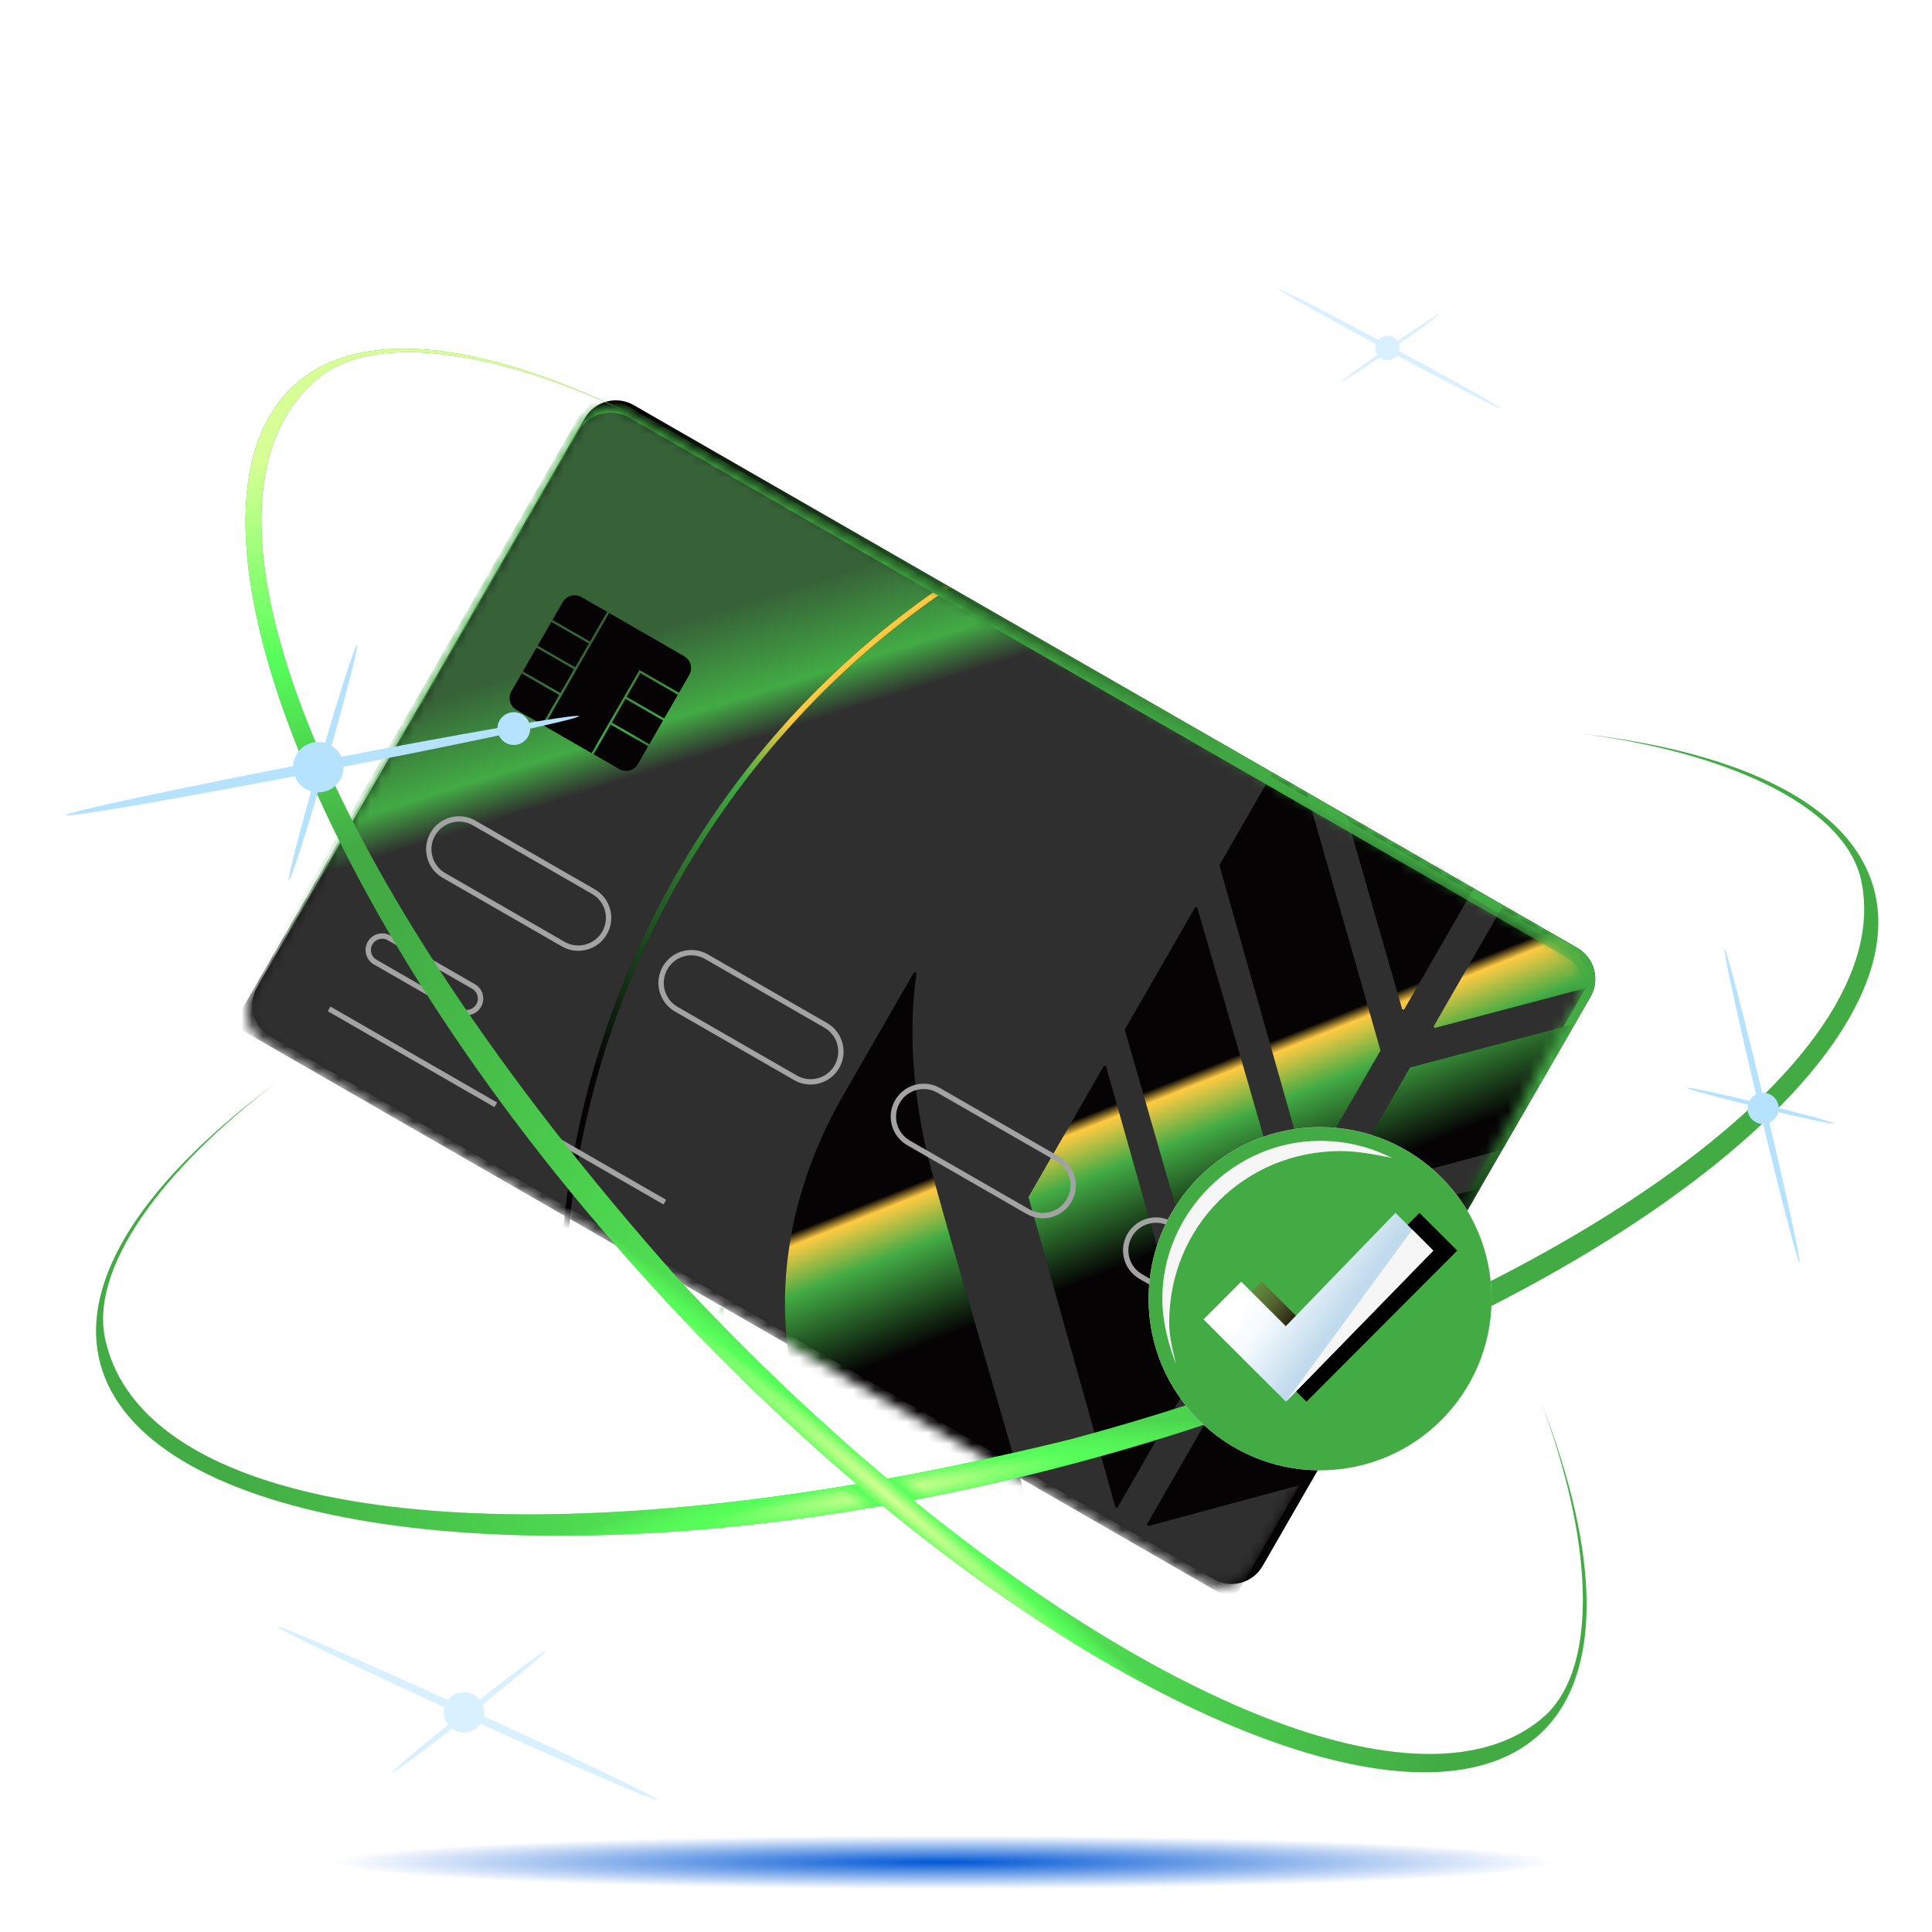
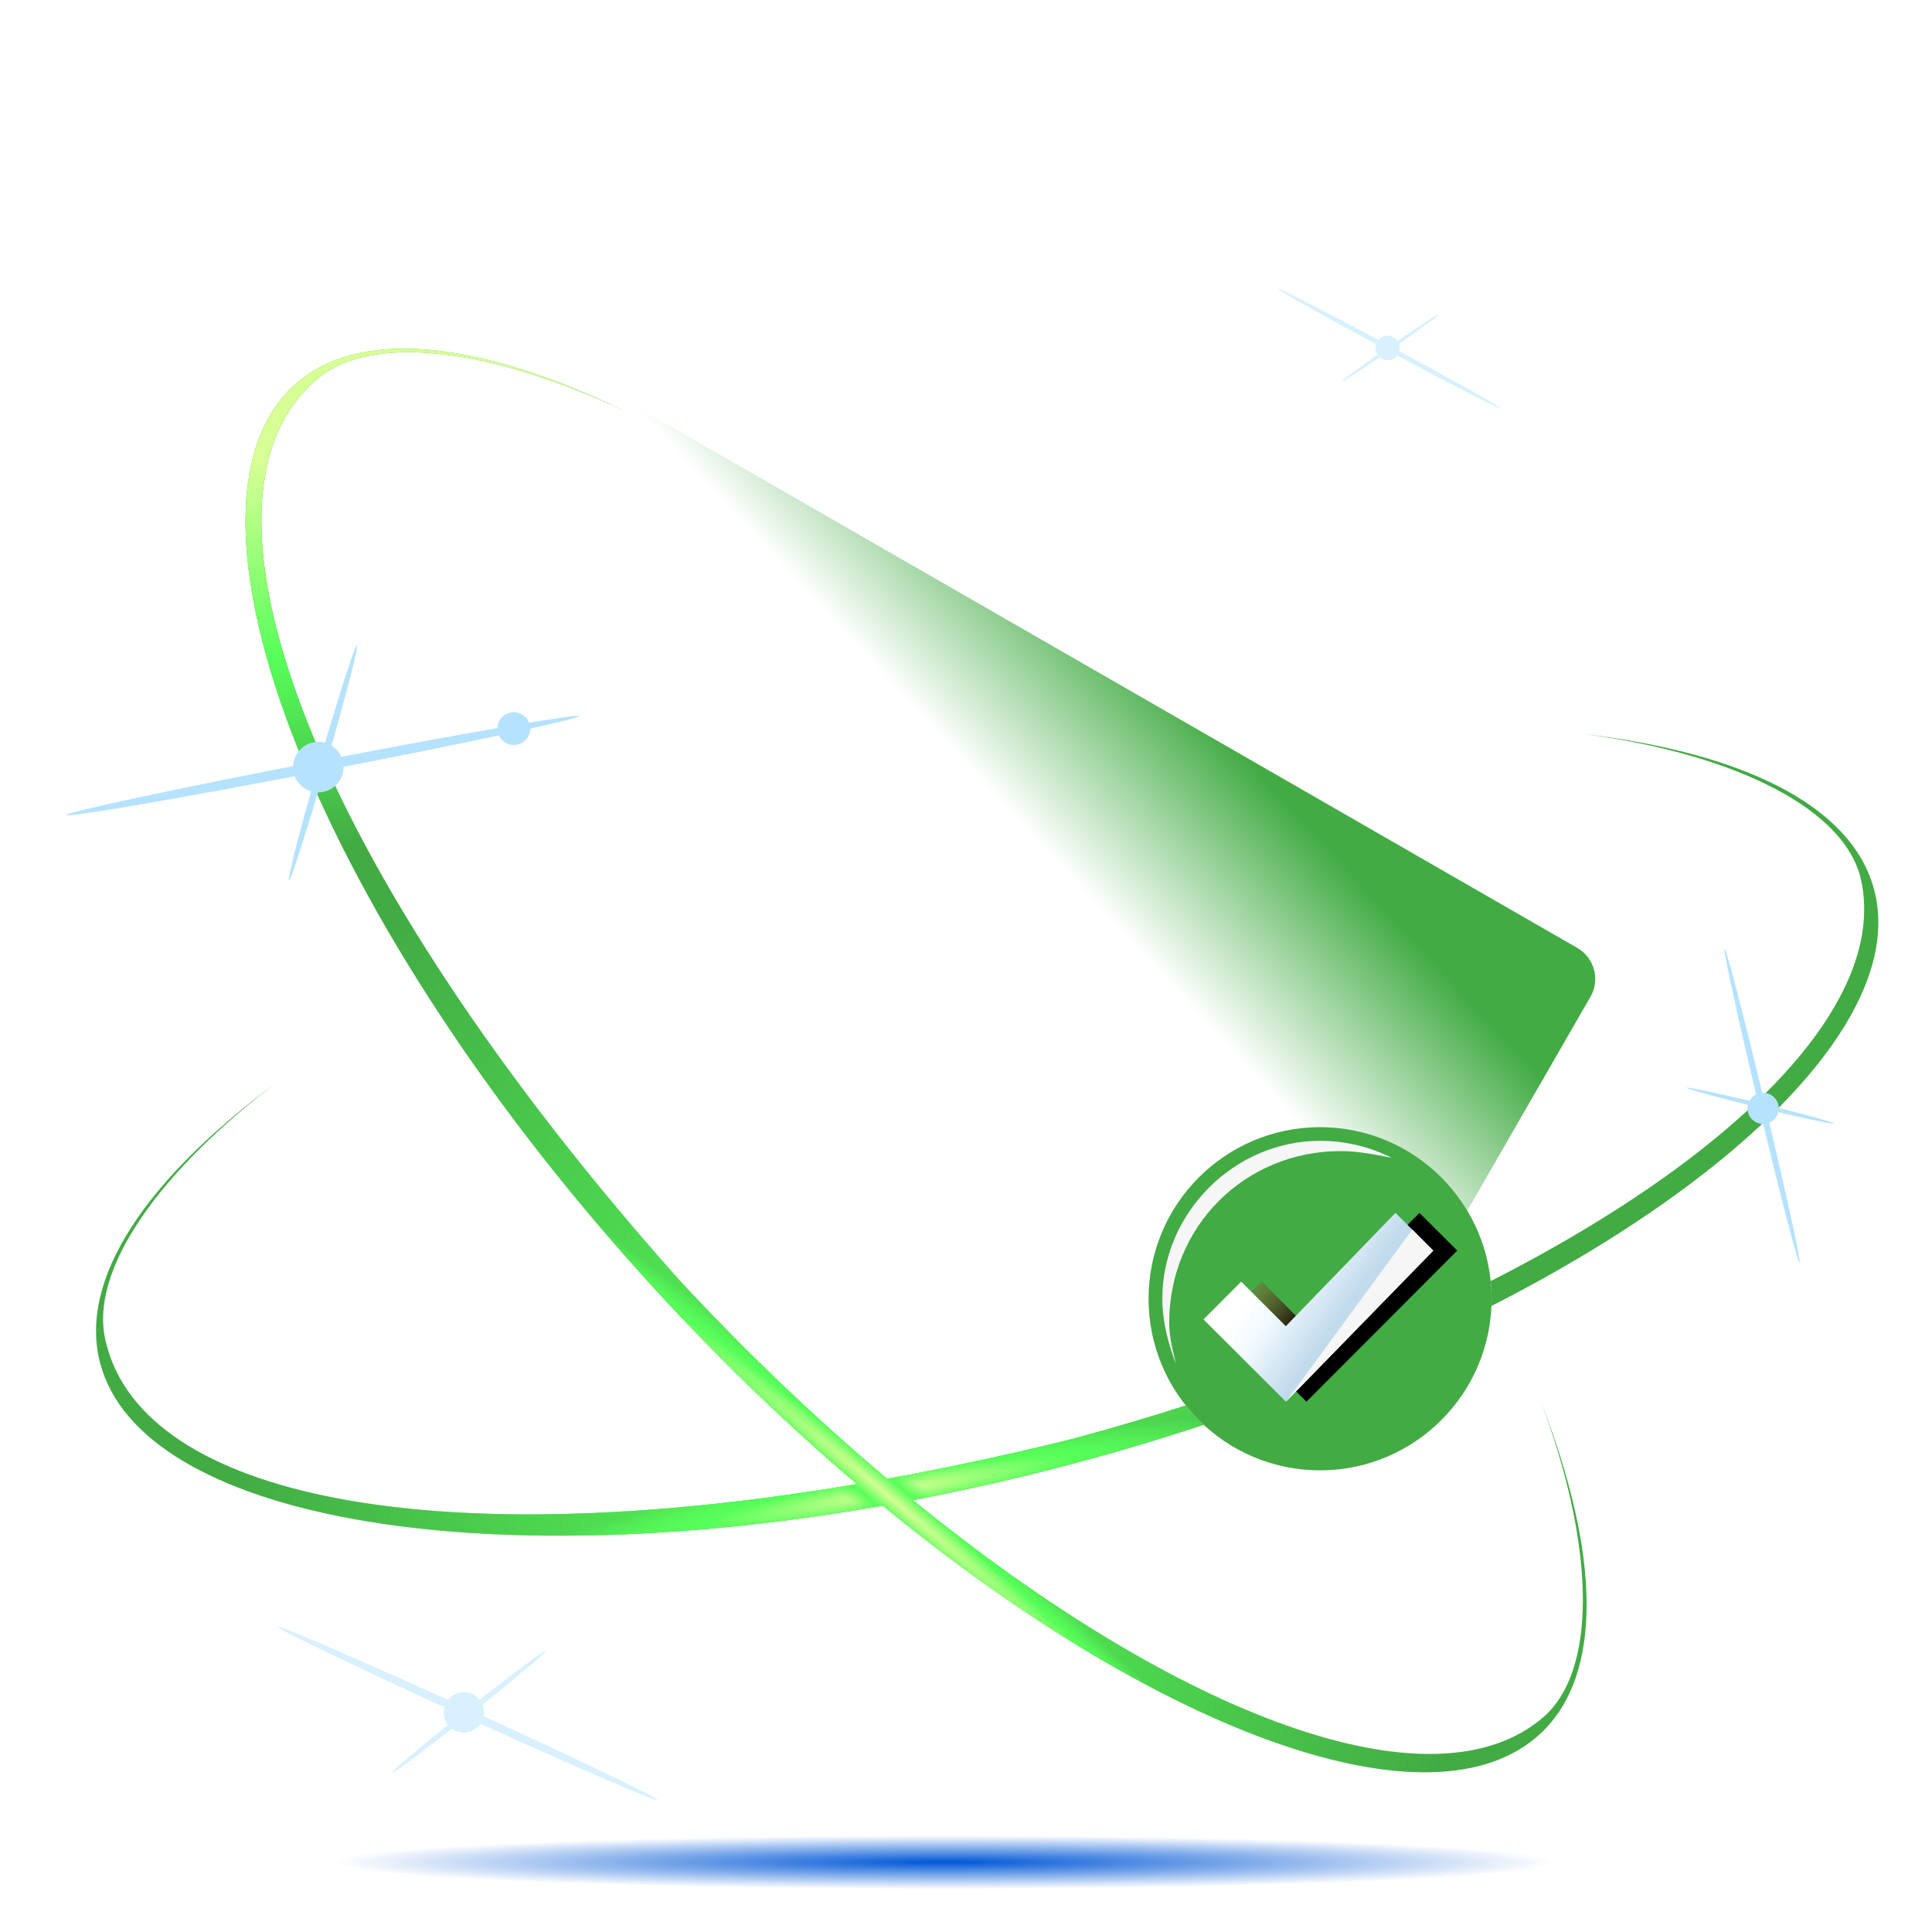
<svg xmlns="http://www.w3.org/2000/svg" width="180" height="180" viewBox="0 0 180 180" fill="none">
  <g clip-path="url(#clip0_4381_59556)">
-     <path d="M54.491 38.959C55.407 37.367 57.449 36.824 59.05 37.745L146.944 88.311C148.545 89.232 149.1 91.269 148.183 92.861L117.629 145.912C116.712 147.504 114.671 148.048 113.07 147.127L25.175 96.561C23.574 95.64 23.019 93.602 23.936 92.011L54.491 38.959Z" fill="#050304" />
    <path d="M54.491 38.959C55.407 37.367 57.449 36.824 59.05 37.745L146.944 88.311C148.545 89.232 149.1 91.269 148.183 92.861L117.629 145.912C116.712 147.504 114.671 148.048 113.07 147.127L25.175 96.561C23.574 95.64 23.019 93.602 23.936 92.011L54.491 38.959Z" fill="url(#paint0_linear_4381_59556)" />
    <mask id="mask0_4381_59556" style="mask-type:alpha" maskUnits="userSpaceOnUse" x="22" y="37" width="126" height="111">
-       <path d="M53.873 39.607C54.811 37.977 56.891 37.416 58.518 38.352L145.801 88.594C147.428 89.531 147.986 91.612 147.048 93.241L116.577 146.178C115.639 147.808 113.559 148.37 111.932 147.433L24.649 97.191C23.021 96.254 22.463 94.174 23.401 92.544L53.873 39.607Z" fill="white" />
-     </mask>
+       </mask>
    <g mask="url(#mask0_4381_59556)">
      <path d="M55.57 36.656L148.746 90.29L114.877 149.129L21.701 95.495L55.57 36.656Z" fill="#2F2F2F" />
      <path d="M55.57 36.656L148.746 90.29L114.877 149.129L21.701 95.495L55.57 36.656Z" fill="url(#paint1_linear_4381_59556)" />
      <path d="M93.335 193.042C132.439 215.551 182.386 202.098 204.894 162.995C227.403 123.891 213.95 73.945 174.847 51.436C135.744 28.927 85.797 42.38 63.288 81.483C40.779 120.586 54.232 170.533 93.335 193.042Z" stroke="#050304" stroke-width="0.527" />
      <path d="M93.335 193.042C132.439 215.551 182.386 202.098 204.894 162.995C227.403 123.891 213.95 73.945 174.847 51.436C135.744 28.927 85.797 42.38 63.288 81.483C40.779 120.586 54.232 170.533 93.335 193.042Z" stroke="url(#paint2_linear_4381_59556)" stroke-width="0.527" />
      <path fill-rule="evenodd" clip-rule="evenodd" d="M145.3 62.384L145.273 62.43L145.147 62.649L145.081 62.764C145.025 62.861 144.879 62.844 144.848 62.736L144.811 62.609L144.741 62.367L144.726 62.315L143.839 59.246C143.83 59.213 143.834 59.177 143.851 59.147L160.304 30.564C160.339 30.504 160.318 30.426 160.257 30.391L157.646 28.887C157.584 28.852 157.507 28.873 157.471 28.934L142.928 54.199L142.901 54.246L142.775 54.465L142.709 54.579C142.653 54.677 142.507 54.659 142.476 54.551L142.44 54.424L142.371 54.181L142.356 54.129L141.483 51.081C141.473 51.048 141.478 51.013 141.495 50.983L155.003 27.514C155.039 27.453 155.018 27.375 154.957 27.34L152.35 25.838C152.289 25.803 152.211 25.825 152.175 25.886L140.573 46.042L140.547 46.088L140.421 46.306L140.355 46.421C140.298 46.519 140.153 46.501 140.122 46.393L140.084 46.266L140.014 46.024L139.999 45.973L139.109 42.911C139.099 42.878 139.103 42.842 139.121 42.812L149.688 24.454C149.724 24.392 149.703 24.314 149.64 24.28L147.042 22.783C146.98 22.749 146.903 22.769 146.867 22.831L131.18 50.085C131.162 50.115 131.158 50.151 131.167 50.184L139.243 78.364L139.258 78.416L139.327 78.659L139.364 78.786C139.394 78.894 139.54 78.912 139.597 78.814L139.663 78.7L139.789 78.481L139.816 78.433L165.612 33.62C165.646 33.559 165.625 33.481 165.564 33.446L162.965 31.95C162.904 31.915 162.827 31.935 162.791 31.997L145.3 62.384ZM164.949 33.706L139.612 77.723L131.725 50.201L147.127 23.446L149.025 24.54L138.66 42.547C138.571 42.703 138.548 42.888 138.598 43.061L139.611 46.543C139.774 47.1 140.525 47.19 140.815 46.686L152.434 26.501L154.342 27.599L141.035 50.718C140.945 50.873 140.923 51.057 140.972 51.229L141.966 54.698C142.126 55.258 142.879 55.349 143.17 54.844L157.729 29.55L159.642 30.65L143.391 58.882C143.301 59.038 143.279 59.222 143.329 59.395L144.337 62.884C144.499 63.443 145.251 63.533 145.541 63.029L163.049 32.612L164.949 33.706ZM140.232 84.118L168.164 76.83L168.219 76.816L168.465 76.752L168.591 76.719C168.7 76.69 168.79 76.808 168.733 76.906L168.669 77.019L168.541 77.24L168.513 77.289L162.228 88.207C162.211 88.236 162.183 88.258 162.15 88.266L134.164 95.649L134.108 95.664L133.861 95.729L133.737 95.762C133.627 95.791 133.537 95.673 133.594 95.575L133.658 95.463L133.786 95.241L133.814 95.191L140.154 84.178C140.171 84.148 140.199 84.127 140.232 84.118ZM114.005 129.681L142.054 122.19L142.11 122.175L142.358 122.109L142.482 122.076C142.591 122.047 142.681 122.164 142.625 122.263L142.561 122.374L142.433 122.597L142.404 122.647L135.639 134.399C135.622 134.428 135.594 134.45 135.562 134.459L107.453 142.053L107.396 142.068L107.147 142.136L107.024 142.169C106.914 142.199 106.824 142.081 106.881 141.982L106.944 141.871L107.073 141.648L107.102 141.597L113.927 129.74C113.944 129.711 113.972 129.689 114.005 129.681ZM159.419 92.022L131.413 99.439C131.38 99.447 131.352 99.469 131.335 99.498L124.951 110.589L124.922 110.639L124.794 110.862L124.73 110.973C124.674 111.071 124.764 111.189 124.874 111.16L124.997 111.127L125.245 111.06L125.301 111.045L153.362 103.535C153.394 103.527 153.422 103.505 153.439 103.476L159.769 92.48L159.798 92.43L159.925 92.208L159.99 92.096C160.046 91.998 159.956 91.88 159.847 91.909L159.722 91.942L159.475 92.007L159.419 92.022ZM150.557 107.418L122.625 114.708C122.591 114.716 122.563 114.738 122.546 114.767L116.207 125.779L116.179 125.829L116.051 126.051L115.987 126.163C115.93 126.261 116.02 126.379 116.129 126.35L116.254 126.317L116.501 126.252L116.557 126.237L144.543 118.855C144.576 118.846 144.604 118.825 144.621 118.795L150.906 107.877L150.934 107.828L151.061 107.607L151.126 107.494C151.183 107.396 151.093 107.278 150.984 107.307L150.858 107.34L150.611 107.404L150.557 107.418ZM104.36 140.028L104.332 140.077L104.206 140.297L104.141 140.41C104.084 140.508 103.938 140.49 103.907 140.381L103.872 140.256L103.803 140.011L103.788 139.957L95.827 111.578C95.818 111.545 95.822 111.509 95.839 111.479L102.604 99.728L102.631 99.68L102.758 99.461L102.823 99.347C102.88 99.249 103.026 99.267 103.056 99.375L103.092 99.502L103.161 99.745L103.176 99.798L111.2 128.069C111.209 128.102 111.205 128.138 111.187 128.168L104.36 140.028ZM153.617 67.158L171.103 36.781C171.138 36.72 171.118 36.641 171.056 36.607L168.524 35.148C168.463 35.113 168.385 35.135 168.349 35.196L142.557 80.002L142.529 80.052L142.401 80.274L142.337 80.386C142.28 80.484 142.37 80.602 142.48 80.573L142.604 80.54L142.852 80.475L142.907 80.46L170.903 73.059C170.937 73.05 170.966 73.028 170.982 72.999L186.672 45.743C186.706 45.682 186.685 45.604 186.624 45.569L184.095 44.112C184.035 44.077 183.956 44.098 183.92 44.16L173.351 62.521C173.335 62.55 173.306 62.572 173.273 62.58L170.242 63.37L170.186 63.384L169.94 63.449L169.814 63.481C169.705 63.51 169.616 63.392 169.672 63.294L169.737 63.181L169.863 62.961L169.892 62.911L181.491 42.761C181.527 42.699 181.506 42.621 181.445 42.586L178.896 41.119C178.833 41.084 178.757 41.105 178.721 41.166L165.206 64.644C165.189 64.674 165.161 64.696 165.128 64.704L162.099 65.489L162.045 65.503L161.799 65.566L161.672 65.599C161.563 65.628 161.474 65.51 161.53 65.412L161.595 65.299L161.722 65.078L161.75 65.03L176.292 39.768C176.326 39.707 176.307 39.628 176.244 39.594L173.715 38.137C173.654 38.102 173.576 38.123 173.54 38.184L157.092 66.76C157.075 66.79 157.046 66.811 157.013 66.82L153.966 67.616L153.912 67.631L153.665 67.695L153.539 67.728C153.43 67.757 153.34 67.639 153.397 67.541L153.462 67.428L153.589 67.207L153.617 67.158ZM143.28 79.811L170.606 72.588L186.009 45.828L184.18 44.774L173.811 62.786C173.724 62.939 173.578 63.05 173.406 63.095L169.947 63.996C169.383 64.143 168.919 63.536 169.211 63.029L180.83 42.846L178.979 41.782L165.667 64.909C165.578 65.063 165.431 65.175 165.26 65.219L161.805 66.114C161.24 66.26 160.778 65.654 161.07 65.147L175.629 39.853L173.8 38.8L157.552 67.025C157.464 67.178 157.318 67.29 157.147 67.334L153.673 68.243C153.107 68.39 152.645 67.783 152.937 67.276L170.44 36.867L168.608 35.811L143.28 79.811ZM131.072 93.622L131.046 93.669L130.92 93.888L130.854 94.003C130.797 94.1 130.652 94.083 130.62 93.975L130.584 93.848L130.514 93.605L130.499 93.553L122.413 65.392C122.404 65.359 122.408 65.323 122.425 65.293L128.713 54.369L128.74 54.323L128.865 54.105L128.932 53.99C128.988 53.892 129.133 53.91 129.165 54.018L129.202 54.145L129.272 54.387L129.287 54.438L137.43 82.499C137.44 82.533 137.435 82.569 137.418 82.599L131.072 93.622ZM122.182 109.068L122.209 109.02L128.597 97.923C128.614 97.893 128.619 97.858 128.609 97.824L120.542 69.63L120.527 69.578L120.458 69.335L120.421 69.208C120.39 69.1 120.244 69.082 120.188 69.18L120.122 69.294L119.996 69.513L119.969 69.56L113.633 80.567C113.616 80.597 113.612 80.633 113.621 80.666L121.637 108.95L121.652 109.002L121.721 109.246L121.757 109.373C121.788 109.481 121.934 109.499 121.99 109.401L122.055 109.287L122.182 109.068ZM113.465 124.211L113.438 124.257L113.312 124.476L113.246 124.591C113.19 124.689 113.044 124.671 113.013 124.563L112.977 124.436L112.907 124.193L112.892 124.141L104.807 95.979C104.797 95.946 104.802 95.91 104.819 95.88L111.106 84.958L111.133 84.912L111.258 84.693L111.325 84.578C111.381 84.48 111.526 84.498 111.558 84.606L111.595 84.733L111.665 84.975L111.679 85.026L119.821 113.091C119.83 113.125 119.826 113.161 119.809 113.191L113.465 124.211ZM85.01 171.696L84.843 171.987L84.68 172.27L84.652 172.318C84.582 172.44 84.394 172.376 84.412 172.237L84.418 172.184C84.432 172.073 84.445 171.963 84.458 171.854C84.471 171.745 84.483 171.636 84.494 171.528C84.807 168.528 84.575 165.866 82.48 158.571C82.394 158.249 76.884 138.786 74.752 131.26L74.745 131.232L74.722 131.152C74.356 129.861 74.095 128.937 73.983 128.543C72.729 123.959 71.912 113.593 78.577 102.014L84.782 91.234L84.932 90.974L85.083 90.712L85.111 90.662C85.185 90.534 85.413 90.615 85.389 90.76L85.386 90.777C85.384 90.79 85.382 90.803 85.38 90.817C85.366 90.909 85.35 91.009 85.335 91.115C85.322 91.207 85.308 91.306 85.295 91.409C84.921 94.224 84.51 100.789 86.902 109.51C87.942 113.285 89.18 117.549 90.726 122.874L90.727 122.877C91.713 126.272 92.823 130.097 94.087 134.5C94.203 134.905 94.334 135.333 94.472 135.783C95.985 140.737 98.358 148.507 92.05 159.466L85.01 171.696ZM76.423 164.46C76.542 164.87 76.673 165.3 76.811 165.75C77.5 168.001 78.346 170.764 78.489 174.146C78.659 178.184 77.823 183.117 74.426 189.019L67.571 200.927C67.673 199.822 67.715 198.641 67.622 197.24C67.473 194.991 66.976 192.197 65.841 188.245C65.659 187.574 58.08 161.033 57.288 158.295C56.35 153.776 55.322 143.479 61.891 132.067L66.806 123.528C66.786 126.332 67.127 131.696 69.244 139.44C70.274 143.168 71.493 147.38 73.009 152.616C74.008 156.066 75.135 159.962 76.423 164.46ZM67.237 202.572L67.421 202.252L74.886 189.283C81.211 178.296 78.831 170.527 77.315 165.579C77.179 165.135 77.049 164.712 76.934 164.312C75.645 159.811 74.517 155.913 73.518 152.463C72.003 147.229 70.786 143.024 69.756 139.299C67.371 130.574 67.26 124.91 67.361 122.563C67.364 122.491 67.368 122.422 67.371 122.357C67.377 122.251 67.382 122.154 67.388 122.065C67.39 122.042 67.392 122.019 67.393 121.997C67.403 121.857 67.193 121.79 67.123 121.912L67.087 121.976L66.941 122.229L66.836 122.41L61.43 131.802C54.765 143.381 55.816 153.837 56.772 158.425C57.539 161.073 65.24 188.046 65.329 188.389C67.423 195.677 67.31 198.927 66.908 202.08C66.892 202.2 66.876 202.321 66.86 202.442C66.846 202.553 66.83 202.663 66.815 202.774L66.808 202.825C66.789 202.964 66.975 203.028 67.045 202.906L67.071 202.861L67.237 202.572Z" fill="#050304" />
      <path fill-rule="evenodd" clip-rule="evenodd" d="M145.3 62.384L145.273 62.43L145.147 62.649L145.081 62.764C145.025 62.861 144.879 62.844 144.848 62.736L144.811 62.609L144.741 62.367L144.726 62.315L143.839 59.246C143.83 59.213 143.834 59.177 143.851 59.147L160.304 30.564C160.339 30.504 160.318 30.426 160.257 30.391L157.646 28.887C157.584 28.852 157.507 28.873 157.471 28.934L142.928 54.199L142.901 54.246L142.775 54.465L142.709 54.579C142.653 54.677 142.507 54.659 142.476 54.551L142.44 54.424L142.371 54.181L142.356 54.129L141.483 51.081C141.473 51.048 141.478 51.013 141.495 50.983L155.003 27.514C155.039 27.453 155.018 27.375 154.957 27.34L152.35 25.838C152.289 25.803 152.211 25.825 152.175 25.886L140.573 46.042L140.547 46.088L140.421 46.306L140.355 46.421C140.298 46.519 140.153 46.501 140.122 46.393L140.084 46.266L140.014 46.024L139.999 45.973L139.109 42.911C139.099 42.878 139.103 42.842 139.121 42.812L149.688 24.454C149.724 24.392 149.703 24.314 149.64 24.28L147.042 22.783C146.98 22.749 146.903 22.769 146.867 22.831L131.18 50.085C131.162 50.115 131.158 50.151 131.167 50.184L139.243 78.364L139.258 78.416L139.327 78.659L139.364 78.786C139.394 78.894 139.54 78.912 139.597 78.814L139.663 78.7L139.789 78.481L139.816 78.433L165.612 33.62C165.646 33.559 165.625 33.481 165.564 33.446L162.965 31.95C162.904 31.915 162.827 31.935 162.791 31.997L145.3 62.384ZM164.949 33.706L139.612 77.723L131.725 50.201L147.127 23.446L149.025 24.54L138.66 42.547C138.571 42.703 138.548 42.888 138.598 43.061L139.611 46.543C139.774 47.1 140.525 47.19 140.815 46.686L152.434 26.501L154.342 27.599L141.035 50.718C140.945 50.873 140.923 51.057 140.972 51.229L141.966 54.698C142.126 55.258 142.879 55.349 143.17 54.844L157.729 29.55L159.642 30.65L143.391 58.882C143.301 59.038 143.279 59.222 143.329 59.395L144.337 62.884C144.499 63.443 145.251 63.533 145.541 63.029L163.049 32.612L164.949 33.706ZM140.232 84.118L168.164 76.83L168.219 76.816L168.465 76.752L168.591 76.719C168.7 76.69 168.79 76.808 168.733 76.906L168.669 77.019L168.541 77.24L168.513 77.289L162.228 88.207C162.211 88.236 162.183 88.258 162.15 88.266L134.164 95.649L134.108 95.664L133.861 95.729L133.737 95.762C133.627 95.791 133.537 95.673 133.594 95.575L133.658 95.463L133.786 95.241L133.814 95.191L140.154 84.178C140.171 84.148 140.199 84.127 140.232 84.118ZM114.005 129.681L142.054 122.19L142.11 122.175L142.358 122.109L142.482 122.076C142.591 122.047 142.681 122.164 142.625 122.263L142.561 122.374L142.433 122.597L142.404 122.647L135.639 134.399C135.622 134.428 135.594 134.45 135.562 134.459L107.453 142.053L107.396 142.068L107.147 142.136L107.024 142.169C106.914 142.199 106.824 142.081 106.881 141.982L106.944 141.871L107.073 141.648L107.102 141.597L113.927 129.74C113.944 129.711 113.972 129.689 114.005 129.681ZM159.419 92.022L131.413 99.439C131.38 99.447 131.352 99.469 131.335 99.498L124.951 110.589L124.922 110.639L124.794 110.862L124.73 110.973C124.674 111.071 124.764 111.189 124.874 111.16L124.997 111.127L125.245 111.06L125.301 111.045L153.362 103.535C153.394 103.527 153.422 103.505 153.439 103.476L159.769 92.48L159.798 92.43L159.925 92.208L159.99 92.096C160.046 91.998 159.956 91.88 159.847 91.909L159.722 91.942L159.475 92.007L159.419 92.022ZM150.557 107.418L122.625 114.708C122.591 114.716 122.563 114.738 122.546 114.767L116.207 125.779L116.179 125.829L116.051 126.051L115.987 126.163C115.93 126.261 116.02 126.379 116.129 126.35L116.254 126.317L116.501 126.252L116.557 126.237L144.543 118.855C144.576 118.846 144.604 118.825 144.621 118.795L150.906 107.877L150.934 107.828L151.061 107.607L151.126 107.494C151.183 107.396 151.093 107.278 150.984 107.307L150.858 107.34L150.611 107.404L150.557 107.418ZM104.36 140.028L104.332 140.077L104.206 140.297L104.141 140.41C104.084 140.508 103.938 140.49 103.907 140.381L103.872 140.256L103.803 140.011L103.788 139.957L95.827 111.578C95.818 111.545 95.822 111.509 95.839 111.479L102.604 99.728L102.631 99.68L102.758 99.461L102.823 99.347C102.88 99.249 103.026 99.267 103.056 99.375L103.092 99.502L103.161 99.745L103.176 99.798L111.2 128.069C111.209 128.102 111.205 128.138 111.187 128.168L104.36 140.028ZM153.617 67.158L171.103 36.781C171.138 36.72 171.118 36.641 171.056 36.607L168.524 35.148C168.463 35.113 168.385 35.135 168.349 35.196L142.557 80.002L142.529 80.052L142.401 80.274L142.337 80.386C142.28 80.484 142.37 80.602 142.48 80.573L142.604 80.54L142.852 80.475L142.907 80.46L170.903 73.059C170.937 73.05 170.966 73.028 170.982 72.999L186.672 45.743C186.706 45.682 186.685 45.604 186.624 45.569L184.095 44.112C184.035 44.077 183.956 44.098 183.92 44.16L173.351 62.521C173.335 62.55 173.306 62.572 173.273 62.58L170.242 63.37L170.186 63.384L169.94 63.449L169.814 63.481C169.705 63.51 169.616 63.392 169.672 63.294L169.737 63.181L169.863 62.961L169.892 62.911L181.491 42.761C181.527 42.699 181.506 42.621 181.445 42.586L178.896 41.119C178.833 41.084 178.757 41.105 178.721 41.166L165.206 64.644C165.189 64.674 165.161 64.696 165.128 64.704L162.099 65.489L162.045 65.503L161.799 65.566L161.672 65.599C161.563 65.628 161.474 65.51 161.53 65.412L161.595 65.299L161.722 65.078L161.75 65.03L176.292 39.768C176.326 39.707 176.307 39.628 176.244 39.594L173.715 38.137C173.654 38.102 173.576 38.123 173.54 38.184L157.092 66.76C157.075 66.79 157.046 66.811 157.013 66.82L153.966 67.616L153.912 67.631L153.665 67.695L153.539 67.728C153.43 67.757 153.34 67.639 153.397 67.541L153.462 67.428L153.589 67.207L153.617 67.158ZM143.28 79.811L170.606 72.588L186.009 45.828L184.18 44.774L173.811 62.786C173.724 62.939 173.578 63.05 173.406 63.095L169.947 63.996C169.383 64.143 168.919 63.536 169.211 63.029L180.83 42.846L178.979 41.782L165.667 64.909C165.578 65.063 165.431 65.175 165.26 65.219L161.805 66.114C161.24 66.26 160.778 65.654 161.07 65.147L175.629 39.853L173.8 38.8L157.552 67.025C157.464 67.178 157.318 67.29 157.147 67.334L153.673 68.243C153.107 68.39 152.645 67.783 152.937 67.276L170.44 36.867L168.608 35.811L143.28 79.811ZM131.072 93.622L131.046 93.669L130.92 93.888L130.854 94.003C130.797 94.1 130.652 94.083 130.62 93.975L130.584 93.848L130.514 93.605L130.499 93.553L122.413 65.392C122.404 65.359 122.408 65.323 122.425 65.293L128.713 54.369L128.74 54.323L128.865 54.105L128.932 53.99C128.988 53.892 129.133 53.91 129.165 54.018L129.202 54.145L129.272 54.387L129.287 54.438L137.43 82.499C137.44 82.533 137.435 82.569 137.418 82.599L131.072 93.622ZM122.182 109.068L122.209 109.02L128.597 97.923C128.614 97.893 128.619 97.858 128.609 97.824L120.542 69.63L120.527 69.578L120.458 69.335L120.421 69.208C120.39 69.1 120.244 69.082 120.188 69.18L120.122 69.294L119.996 69.513L119.969 69.56L113.633 80.567C113.616 80.597 113.612 80.633 113.621 80.666L121.637 108.95L121.652 109.002L121.721 109.246L121.757 109.373C121.788 109.481 121.934 109.499 121.99 109.401L122.055 109.287L122.182 109.068ZM113.465 124.211L113.438 124.257L113.312 124.476L113.246 124.591C113.19 124.689 113.044 124.671 113.013 124.563L112.977 124.436L112.907 124.193L112.892 124.141L104.807 95.979C104.797 95.946 104.802 95.91 104.819 95.88L111.106 84.958L111.133 84.912L111.258 84.693L111.325 84.578C111.381 84.48 111.526 84.498 111.558 84.606L111.595 84.733L111.665 84.975L111.679 85.026L119.821 113.091C119.83 113.125 119.826 113.161 119.809 113.191L113.465 124.211ZM85.01 171.696L84.843 171.987L84.68 172.27L84.652 172.318C84.582 172.44 84.394 172.376 84.412 172.237L84.418 172.184C84.432 172.073 84.445 171.963 84.458 171.854C84.471 171.745 84.483 171.636 84.494 171.528C84.807 168.528 84.575 165.866 82.48 158.571C82.394 158.249 76.884 138.786 74.752 131.26L74.745 131.232L74.722 131.152C74.356 129.861 74.095 128.937 73.983 128.543C72.729 123.959 71.912 113.593 78.577 102.014L84.782 91.234L84.932 90.974L85.083 90.712L85.111 90.662C85.185 90.534 85.413 90.615 85.389 90.76L85.386 90.777C85.384 90.79 85.382 90.803 85.38 90.817C85.366 90.909 85.35 91.009 85.335 91.115C85.322 91.207 85.308 91.306 85.295 91.409C84.921 94.224 84.51 100.789 86.902 109.51C87.942 113.285 89.18 117.549 90.726 122.874L90.727 122.877C91.713 126.272 92.823 130.097 94.087 134.5C94.203 134.905 94.334 135.333 94.472 135.783C95.985 140.737 98.358 148.507 92.05 159.466L85.01 171.696ZM76.423 164.46C76.542 164.87 76.673 165.3 76.811 165.75C77.5 168.001 78.346 170.764 78.489 174.146C78.659 178.184 77.823 183.117 74.426 189.019L67.571 200.927C67.673 199.822 67.715 198.641 67.622 197.24C67.473 194.991 66.976 192.197 65.841 188.245C65.659 187.574 58.08 161.033 57.288 158.295C56.35 153.776 55.322 143.479 61.891 132.067L66.806 123.528C66.786 126.332 67.127 131.696 69.244 139.44C70.274 143.168 71.493 147.38 73.009 152.616C74.008 156.066 75.135 159.962 76.423 164.46ZM67.237 202.572L67.421 202.252L74.886 189.283C81.211 178.296 78.831 170.527 77.315 165.579C77.179 165.135 77.049 164.712 76.934 164.312C75.645 159.811 74.517 155.913 73.518 152.463C72.003 147.229 70.786 143.024 69.756 139.299C67.371 130.574 67.26 124.91 67.361 122.563C67.364 122.491 67.368 122.422 67.371 122.357C67.377 122.251 67.382 122.154 67.388 122.065C67.39 122.042 67.392 122.019 67.393 121.997C67.403 121.857 67.193 121.79 67.123 121.912L67.087 121.976L66.941 122.229L66.836 122.41L61.43 131.802C54.765 143.381 55.816 153.837 56.772 158.425C57.539 161.073 65.24 188.046 65.329 188.389C67.423 195.677 67.31 198.927 66.908 202.08C66.892 202.2 66.876 202.321 66.86 202.442C66.846 202.553 66.83 202.663 66.815 202.774L66.808 202.825C66.789 202.964 66.975 203.028 67.045 202.906L67.071 202.861L67.237 202.572Z" fill="url(#paint3_linear_4381_59556)" />
      <g filter="url(#filter0_di_4381_59556)">
        <path fill-rule="evenodd" clip-rule="evenodd" d="M52.43 55.746C52.782 55.135 53.562 54.924 54.172 55.275L56.566 56.653L54.973 59.42L51.474 57.406L52.43 55.746ZM54.867 59.604L51.368 57.59L50.094 59.803L53.593 61.817L54.867 59.604ZM53.487 62.002L49.988 59.988L48.714 62.201L52.213 64.215L53.487 62.002ZM52.107 64.4L48.608 62.386L47.652 64.046C47.3 64.657 47.51 65.437 48.12 65.788L50.514 67.166L52.107 64.4ZM55.302 69.922L57.695 71.3C58.306 71.652 59.086 71.441 59.437 70.83L60.393 69.169L56.894 67.155L55.302 69.922ZM55.117 69.816L50.698 67.273L52.291 64.506L52.397 64.321L53.671 62.108L53.777 61.924L55.051 59.71L55.157 59.526L56.75 56.759L63.747 60.787C64.358 61.138 64.567 61.918 64.215 62.529L63.26 64.189L59.761 62.176L59.577 62.07L59.471 62.254L58.196 64.467L58.09 64.651L56.816 66.865L56.71 67.049L55.117 69.816ZM57.001 66.971L60.499 68.985L61.773 66.772L58.275 64.758L57.001 66.971ZM58.381 64.573L61.879 66.587L63.154 64.374L59.655 62.36L58.381 64.573Z" fill="#050304" />
      </g>
      <g filter="url(#filter1_d_4381_59556)">
        <path fill-rule="evenodd" clip-rule="evenodd" d="M55.163 82.847L44.052 76.451C42.821 75.742 41.249 76.166 40.54 77.397C39.832 78.628 40.255 80.2 41.486 80.909L52.597 87.305C53.828 88.013 55.401 87.59 56.109 86.359C56.818 85.128 56.394 83.555 55.163 82.847ZM44.301 76.019C42.831 75.172 40.954 75.678 40.108 77.148C39.262 78.618 39.767 80.495 41.237 81.341L52.348 87.737C53.818 88.583 55.696 88.078 56.542 86.608C57.388 85.138 56.882 83.26 55.412 82.414L44.301 76.019ZM43.998 91.689L36.131 87.16C35.629 86.871 34.987 87.044 34.698 87.547C34.409 88.049 34.581 88.691 35.084 88.98L42.951 93.509C43.453 93.798 44.095 93.625 44.384 93.122C44.673 92.62 44.501 91.978 43.998 91.689ZM36.38 86.728C35.639 86.301 34.692 86.556 34.265 87.298C33.839 88.039 34.094 88.986 34.835 89.413L42.702 93.941C43.443 94.368 44.39 94.113 44.817 93.371C45.244 92.63 44.989 91.683 44.247 91.256L36.38 86.728ZM30.538 93.773L46.065 102.71L46.313 102.277L30.787 93.34L30.538 93.773ZM61.815 111.776L50.121 105.045L50.37 104.612L62.064 111.344L61.815 111.776ZM65.696 88.91L76.807 95.306C78.038 96.014 78.462 97.587 77.753 98.817C77.044 100.049 75.472 100.472 74.241 99.763L63.13 93.368C61.899 92.659 61.475 91.087 62.184 89.856C62.893 88.625 64.465 88.201 65.696 88.91ZM61.752 89.607C62.598 88.137 64.475 87.631 65.945 88.477L77.056 94.873C78.526 95.719 79.032 97.597 78.186 99.066C77.34 100.536 75.462 101.042 73.992 100.196L62.881 93.8C61.411 92.954 60.906 91.076 61.752 89.607ZM98.45 107.763L87.338 101.368C86.107 100.659 84.535 101.082 83.826 102.314C83.118 103.544 83.541 105.117 84.772 105.825L95.884 112.221C97.115 112.93 98.687 112.506 99.395 111.275C100.104 110.044 99.68 108.472 98.45 107.763ZM87.587 100.935C86.117 100.089 84.24 100.595 83.394 102.065C82.548 103.534 83.053 105.412 84.523 106.258L95.635 112.654C97.104 113.5 98.982 112.994 99.828 111.524C100.674 110.054 100.168 108.177 98.698 107.331L87.587 100.935ZM108.982 113.826L120.093 120.222C121.324 120.931 121.748 122.503 121.039 123.734C120.331 124.965 118.758 125.388 117.527 124.68L106.416 118.284C105.185 117.576 104.762 116.003 105.47 114.772C106.179 113.541 107.751 113.118 108.982 113.826ZM105.038 114.523C105.884 113.053 107.761 112.548 109.231 113.394L120.342 119.79C121.812 120.636 122.318 122.513 121.472 123.983C120.626 125.453 118.748 125.958 117.278 125.112L106.167 118.716C104.697 117.87 104.192 115.993 105.038 114.523Z" fill="#A3A3A3" />
      </g>
      <g filter="url(#filter2_f_4381_59556)">
        <path d="M58.437 37.802C56.81 36.866 54.73 37.428 53.792 39.057L23.32 91.994C22.829 92.847 22.748 93.824 23.016 94.695C23.03 94.148 23.177 93.596 23.47 93.087L53.942 40.151C54.88 38.521 56.959 37.959 58.587 38.895L145.87 89.138C146.645 89.584 147.178 90.29 147.421 91.083C147.453 89.875 146.839 88.689 145.72 88.044L58.437 37.802Z" fill="url(#paint4_linear_4381_59556)" />
      </g>
    </g>
    <g filter="url(#filter3_f_4381_59556)">
      <ellipse cx="66.5" cy="2.5" rx="66.5" ry="2.5" transform="matrix(1 0 0 -1 21.469 176)" fill="url(#paint5_radial_4381_59556)" />
    </g>
    <path fill-rule="evenodd" clip-rule="evenodd" d="M29.286 35.55C34.485 30.742 46.181 32.652 58.191 38.279C44.579 31.716 33.314 30.434 27.345 35.954C14.742 47.608 29.575 86.107 61.645 120.79C67.597 127.226 73.723 133.078 79.835 138.267C40.856 144.855 13.475 139.674 9.891 125.143C8.062 118.302 15.204 108.845 25.781 100.843C13.629 109.826 7.243 119.195 9.343 127.048C13.179 141.393 44.358 146.94 82.242 140.277C108.236 161.623 133.524 170.759 143.481 161.551C149.447 156.035 149.053 144.713 143.582 130.64C148.245 143.043 149.135 155.053 143.939 159.857C133.62 169.033 109.665 159.787 85.056 139.762C90.075 138.807 95.201 137.64 100.387 136.253C146.022 124.05 179.034 99.44 174.6 82.857C172.5 75.008 162.301 70.078 147.3 68.357C160.446 70.014 171.486 74.826 173.314 81.662C177.609 99.076 143.689 122.349 99.628 134.132C93.776 135.575 88.107 136.787 82.653 137.774C76.093 132.257 69.517 125.994 63.169 119.129C29.44 81.198 16.29 47.105 29.286 35.55Z" fill="#42AB44" />
    <path fill-rule="evenodd" clip-rule="evenodd" d="M29.286 35.55C34.485 30.742 46.181 32.652 58.191 38.279C44.579 31.716 33.314 30.434 27.345 35.954C14.742 47.608 29.575 86.107 61.645 120.79C67.597 127.226 73.723 133.078 79.835 138.267C40.856 144.855 13.475 139.674 9.891 125.143C8.062 118.302 15.204 108.845 25.781 100.843C13.629 109.826 7.243 119.195 9.343 127.048C13.179 141.393 44.358 146.94 82.242 140.277C108.236 161.623 133.524 170.759 143.481 161.551C149.447 156.035 149.053 144.713 143.582 130.64C148.245 143.043 149.135 155.053 143.939 159.857C133.62 169.033 109.665 159.787 85.056 139.762C90.075 138.807 95.201 137.64 100.387 136.253C146.022 124.05 179.034 99.44 174.6 82.857C172.5 75.008 162.301 70.078 147.3 68.357C160.446 70.014 171.486 74.826 173.314 81.662C177.609 99.076 143.689 122.349 99.628 134.132C93.776 135.575 88.107 136.787 82.653 137.774C76.093 132.257 69.517 125.994 63.169 119.129C29.44 81.198 16.29 47.105 29.286 35.55Z" fill="url(#paint6_radial_4381_59556)" />
    <path fill-rule="evenodd" clip-rule="evenodd" d="M29.286 35.55C34.485 30.742 46.181 32.652 58.191 38.279C44.579 31.716 33.314 30.434 27.345 35.954C14.742 47.608 29.575 86.107 61.645 120.79C67.597 127.226 73.723 133.078 79.835 138.267C40.856 144.855 13.475 139.674 9.891 125.143C8.062 118.302 15.204 108.845 25.781 100.843C13.629 109.826 7.243 119.195 9.343 127.048C13.179 141.393 44.358 146.94 82.242 140.277C108.236 161.623 133.524 170.759 143.481 161.551C149.447 156.035 149.053 144.713 143.582 130.64C148.245 143.043 149.135 155.053 143.939 159.857C133.62 169.033 109.665 159.787 85.056 139.762C90.075 138.807 95.201 137.64 100.387 136.253C146.022 124.05 179.034 99.44 174.6 82.857C172.5 75.008 162.301 70.078 147.3 68.357C160.446 70.014 171.486 74.826 173.314 81.662C177.609 99.076 143.689 122.349 99.628 134.132C93.776 135.575 88.107 136.787 82.653 137.774C76.093 132.257 69.517 125.994 63.169 119.129C29.44 81.198 16.29 47.105 29.286 35.55Z" fill="url(#paint7_linear_4381_59556)" />
    <path fill-rule="evenodd" clip-rule="evenodd" d="M29.286 35.55C34.485 30.742 46.181 32.652 58.191 38.279C44.579 31.716 33.314 30.434 27.345 35.954C14.742 47.608 29.575 86.107 61.645 120.79C67.597 127.226 73.723 133.078 79.835 138.267C40.856 144.855 13.475 139.674 9.891 125.143C8.062 118.302 15.204 108.845 25.781 100.843C13.629 109.826 7.243 119.195 9.343 127.048C13.179 141.393 44.358 146.94 82.242 140.277C108.236 161.623 133.524 170.759 143.481 161.551C149.447 156.035 149.053 144.713 143.582 130.64C148.245 143.043 149.135 155.053 143.939 159.857C133.62 169.033 109.665 159.787 85.056 139.762C90.075 138.807 95.201 137.64 100.387 136.253C146.022 124.05 179.034 99.44 174.6 82.857C172.5 75.008 162.301 70.078 147.3 68.357C160.446 70.014 171.486 74.826 173.314 81.662C177.609 99.076 143.689 122.349 99.628 134.132C93.776 135.575 88.107 136.787 82.653 137.774C76.093 132.257 69.517 125.994 63.169 119.129C29.44 81.198 16.29 47.105 29.286 35.55Z" fill="url(#paint8_radial_4381_59556)" />
    <path fill-rule="evenodd" clip-rule="evenodd" d="M29.286 35.55C34.485 30.742 46.181 32.652 58.191 38.279C44.579 31.716 33.314 30.434 27.345 35.954C14.742 47.608 29.575 86.107 61.645 120.79C67.597 127.226 73.723 133.078 79.835 138.267C40.856 144.855 13.475 139.674 9.891 125.143C8.062 118.302 15.204 108.845 25.781 100.843C13.629 109.826 7.243 119.195 9.343 127.048C13.179 141.393 44.358 146.94 82.242 140.277C108.236 161.623 133.524 170.759 143.481 161.551C149.447 156.035 149.053 144.713 143.582 130.64C148.245 143.043 149.135 155.053 143.939 159.857C133.62 169.033 109.665 159.787 85.056 139.762C90.075 138.807 95.201 137.64 100.387 136.253C146.022 124.05 179.034 99.44 174.6 82.857C172.5 75.008 162.301 70.078 147.3 68.357C160.446 70.014 171.486 74.826 173.314 81.662C177.609 99.076 143.689 122.349 99.628 134.132C93.776 135.575 88.107 136.787 82.653 137.774C76.093 132.257 69.517 125.994 63.169 119.129C29.44 81.198 16.29 47.105 29.286 35.55Z" fill="url(#paint9_radial_4381_59556)" />
    <circle cx="29.655" cy="71.474" r="2.35" transform="rotate(136.152 29.655 71.474)" fill="#B5E2FF" />
    <circle cx="47.87" cy="67.881" r="1.526" transform="rotate(136.152 47.87 67.881)" fill="#B5E2FF" />
    <ellipse cx="30.047" cy="71.331" rx="24.329" ry="0.481" transform="rotate(169.078 30.047 71.331)" fill="#B5E2FF" />
    <ellipse cx="30.09" cy="71.058" rx="11.428" ry="0.329" transform="rotate(106.152 30.09 71.058)" fill="#B5E2FF" />
    <circle cx="164.266" cy="103.265" r="1.453" transform="rotate(43.636 164.266 103.265)" fill="#B5E2FF" />
    <ellipse cx="164.167" cy="103.027" rx="15.045" ry="0.297" transform="rotate(76.561 164.167 103.027)" fill="#B5E2FF" />
    <ellipse cx="163.997" cy="103.009" rx="7.067" ry="0.203" transform="rotate(13.636 163.997 103.009)" fill="#B5E2FF" />
    <circle cx="129.271" cy="32.419" r="1.138" transform="rotate(175.333 129.271 32.419)" fill="#D8F0FF" />
    <ellipse cx="129.463" cy="32.485" rx="11.779" ry="0.233" transform="rotate(-151.742 129.463 32.485)" fill="#D8F0FF" />
    <ellipse cx="129.561" cy="32.399" rx="5.533" ry="0.159" transform="rotate(145.333 129.561 32.399)" fill="#D8F0FF" />
    <circle cx="43.226" cy="159.535" r="1.879" transform="rotate(171.593 43.226 159.535)" fill="#D8F0FF" />
    <ellipse cx="43.547" cy="159.623" rx="19.448" ry="0.384" transform="rotate(-155.482 43.547 159.623)" fill="#D8F0FF" />
    <ellipse cx="43.701" cy="159.468" rx="9.136" ry="0.263" transform="rotate(141.593 43.701 159.468)" fill="#D8F0FF" />
    <path d="M122.998 136.986C131.823 136.979 138.974 129.816 138.969 120.987C138.965 112.158 131.806 105.005 122.98 105.012C114.155 105.018 107.004 112.181 107.009 121.011C107.013 129.84 114.172 136.992 122.998 136.986Z" fill="#DADADA" />
    <path d="M123.002 136.984C131.825 136.975 138.972 129.812 138.964 120.986C138.957 112.159 131.799 105.011 122.976 105.02C114.152 105.029 107.006 112.192 107.013 121.019C107.021 129.845 114.179 136.993 123.002 136.984Z" fill="#42AB44" />
    <path d="M108.931 123.243C108.923 114.293 115.947 107.254 124.893 107.244C126.491 107.243 128.088 107.561 129.686 107.879C127.768 106.922 125.531 106.285 122.975 106.288C114.987 106.296 108.283 113.015 108.29 121.006C108.292 123.243 108.933 125.48 109.573 127.077C109.252 125.799 108.932 124.521 108.931 123.243Z" fill="#F6F6F6" />
    <path d="M121.719 130.59L114.043 122.93L117.555 119.411L121.713 123.561L132.248 113.004L135.767 116.515L121.719 130.59Z" fill="url(#paint10_linear_4381_59556)" />
    <path d="M121.719 130.59L114.043 122.93L117.555 119.411L121.713 123.561L132.248 113.004L135.767 116.515L121.719 130.59Z" fill="url(#paint11_linear_4381_59556)" />
    <path d="M119.802 130.587L112.126 122.926L115.638 119.407L119.796 123.557L130.012 113L133.53 116.511L119.802 130.587Z" fill="url(#paint12_linear_4381_59556)" />
    <path d="M119.811 130.603L131.582 114.555L133.537 116.523L119.811 130.603Z" fill="#F6F6F6" />
  </g>
  <defs>
    <filter id="filter0_di_4381_59556" x="47.481" y="55.105" width="16.904" height="16.585" filterUnits="userSpaceOnUse" color-interpolation-filters="sRGB">
      <feFlood flood-opacity="0" result="BackgroundImageFix" />
      <feColorMatrix in="SourceAlpha" type="matrix" values="0 0 0 0 0 0 0 0 0 0 0 0 0 0 0 0 0 0 127 0" result="hardAlpha" />
      <feOffset dy="0.22" />
      <feColorMatrix type="matrix" values="0 0 0 0 1 0 0 0 0 1 0 0 0 0 1 0 0 0 0.5 0" />
      <feBlend mode="normal" in2="BackgroundImageFix" result="effect1_dropShadow_4381_59556" />
      <feBlend mode="normal" in="SourceGraphic" in2="effect1_dropShadow_4381_59556" result="shape" />
      <feColorMatrix in="SourceAlpha" type="matrix" values="0 0 0 0 0 0 0 0 0 0 0 0 0 0 0 0 0 0 127 0" result="hardAlpha" />
      <feOffset dy="0.132" />
      <feGaussianBlur stdDeviation="0.22" />
      <feComposite in2="hardAlpha" operator="arithmetic" k2="-1" k3="1" />
      <feColorMatrix type="matrix" values="0 0 0 0 0 0 0 0 0 0 0 0 0 0 0 0 0 0 0.6 0" />
      <feBlend mode="normal" in2="shape" result="effect2_innerShadow_4381_59556" />
    </filter>
    <filter id="filter1_d_4381_59556" x="30.099" y="75.609" width="92.222" height="50.792" filterUnits="userSpaceOnUse" color-interpolation-filters="sRGB">
      <feFlood flood-opacity="0" result="BackgroundImageFix" />
      <feColorMatrix in="SourceAlpha" type="matrix" values="0 0 0 0 0 0 0 0 0 0 0 0 0 0 0 0 0 0 127 0" result="hardAlpha" />
      <feOffset dy="0.439" />
      <feGaussianBlur stdDeviation="0.22" />
      <feComposite in2="hardAlpha" operator="out" />
      <feColorMatrix type="matrix" values="0 0 0 0 0 0 0 0 0 0 0 0 0 0 0 0 0 0 0.3 0" />
      <feBlend mode="normal" in2="BackgroundImageFix" result="effect1_dropShadow_4381_59556" />
      <feBlend mode="normal" in="SourceGraphic" in2="effect1_dropShadow_4381_59556" result="shape" />
    </filter>
    <filter id="filter2_f_4381_59556" x="22.426" y="36.91" width="125.436" height="58.225" filterUnits="userSpaceOnUse" color-interpolation-filters="sRGB">
      <feFlood flood-opacity="0" result="BackgroundImageFix" />
      <feBlend mode="normal" in="SourceGraphic" in2="BackgroundImageFix" result="shape" />
      <feGaussianBlur stdDeviation="0.22" result="effect1_foregroundBlur_4381_59556" />
    </filter>
    <filter id="filter3_f_4381_59556" x="16.539" y="166.071" width="142.859" height="14.859" filterUnits="userSpaceOnUse" color-interpolation-filters="sRGB">
      <feFlood flood-opacity="0" result="BackgroundImageFix" />
      <feBlend mode="normal" in="SourceGraphic" in2="BackgroundImageFix" result="shape" />
      <feGaussianBlur stdDeviation="2.465" result="effect1_foregroundBlur_4381_59556" />
    </filter>
    <linearGradient id="paint0_linear_4381_59556" x1="134.419" y1="84.119" x2="116.957" y2="100.3" gradientUnits="userSpaceOnUse">
      <stop offset="0.18" stop-color="#42AB44" />
      <stop offset="1" stop-color="#42AB44" stop-opacity="0" />
    </linearGradient>
    <linearGradient id="paint1_linear_4381_59556" x1="56.993" y1="38.083" x2="68.066" y2="73.414" gradientUnits="userSpaceOnUse">
      <stop offset="0.566" stop-color="#42AB44" stop-opacity="0.41" />
      <stop offset="0.791" stop-color="#42AB44" />
      <stop offset="0.901" stop-color="#42AB44" stop-opacity="0" />
    </linearGradient>
    <linearGradient id="paint2_linear_4381_59556" x1="95.715" y1="60.593" x2="59.132" y2="102.682" gradientUnits="userSpaceOnUse">
      <stop offset="0.346" stop-color="#FFCA42" />
      <stop offset="0.473" stop-color="#42AB44" />
      <stop offset="1" stop-color="#42AB44" stop-opacity="0" />
    </linearGradient>
    <linearGradient id="paint3_linear_4381_59556" x1="100.018" y1="90.186" x2="110.221" y2="115.719" gradientUnits="userSpaceOnUse">
      <stop offset="0.48" stop-color="#FFCA42" stop-opacity="0" />
      <stop offset="0.521" stop-color="#FFCA42" />
      <stop offset="0.678" stop-color="#42AB44" />
      <stop offset="1" stop-color="#42AB44" stop-opacity="0" />
    </linearGradient>
    <linearGradient id="paint4_linear_4381_59556" x1="83.965" y1="63.304" x2="80.545" y2="96.188" gradientUnits="userSpaceOnUse">
      <stop offset="0.176" stop-color="#42AB44" />
      <stop offset="1" stop-color="#42AB44" stop-opacity="0" />
    </linearGradient>
    <radialGradient id="paint5_radial_4381_59556" cx="0" cy="0" r="1" gradientUnits="userSpaceOnUse" gradientTransform="translate(66.5 2.5) rotate(90) scale(2.5 56.991)">
      <stop stop-color="#0057D6" />
      <stop offset="1" stop-color="#0057D6" stop-opacity="0" />
    </radialGradient>
    <radialGradient id="paint6_radial_4381_59556" cx="0" cy="0" r="1" gradientUnits="userSpaceOnUse" gradientTransform="translate(79.502 139.356) rotate(1.521) scale(58.557 82.018)">
      <stop stop-color="#57FF5A" />
      <stop offset="1" stop-color="#57FF5A" stop-opacity="0" />
    </radialGradient>
    <linearGradient id="paint7_linear_4381_59556" x1="37.543" y1="40.672" x2="43.759" y2="76.934" gradientUnits="userSpaceOnUse">
      <stop stop-color="#D7FF95" />
      <stop offset="0.498" stop-color="#57FF5A" />
      <stop offset="1" stop-color="#57FF5A" stop-opacity="0" />
    </linearGradient>
    <radialGradient id="paint8_radial_4381_59556" cx="0" cy="0" r="1" gradientUnits="userSpaceOnUse" gradientTransform="translate(82.798 138.979) rotate(-10.265) scale(34.269 3.024)">
      <stop stop-color="#D7FF95" />
      <stop offset="0.498" stop-color="#57FF5A" />
      <stop offset="1" stop-color="#57FF5A" stop-opacity="0" />
    </radialGradient>
    <radialGradient id="paint9_radial_4381_59556" cx="0" cy="0" r="1" gradientUnits="userSpaceOnUse" gradientTransform="translate(82.931 139.51) rotate(-139.877) scale(55.21 2.651)">
      <stop stop-color="#D7FF95" />
      <stop offset="0.498" stop-color="#57FF5A" />
      <stop offset="1" stop-color="#57FF5A" stop-opacity="0" />
    </radialGradient>
    <linearGradient id="paint10_linear_4381_59556" x1="123.094" y1="121.802" x2="116.215" y2="117.118" gradientUnits="userSpaceOnUse">
      <stop />
      <stop offset="1" stop-color="#C17845" />
    </linearGradient>
    <linearGradient id="paint11_linear_4381_59556" x1="119.951" y1="111.595" x2="126.481" y2="117.322" gradientUnits="userSpaceOnUse">
      <stop stop-color="#42AB44" />
      <stop offset="1" stop-color="#42AB44" stop-opacity="0" />
    </linearGradient>
    <linearGradient id="paint12_linear_4381_59556" x1="124.435" y1="123.062" x2="117.958" y2="118.493" gradientUnits="userSpaceOnUse">
      <stop stop-color="#C2DBEC" />
      <stop offset="0.653" stop-color="#F3FAFE" />
      <stop offset="1" stop-color="white" />
    </linearGradient>
    <clipPath id="clip0_4381_59556">
      <rect width="180" height="180" fill="white" />
    </clipPath>
  </defs>
</svg>